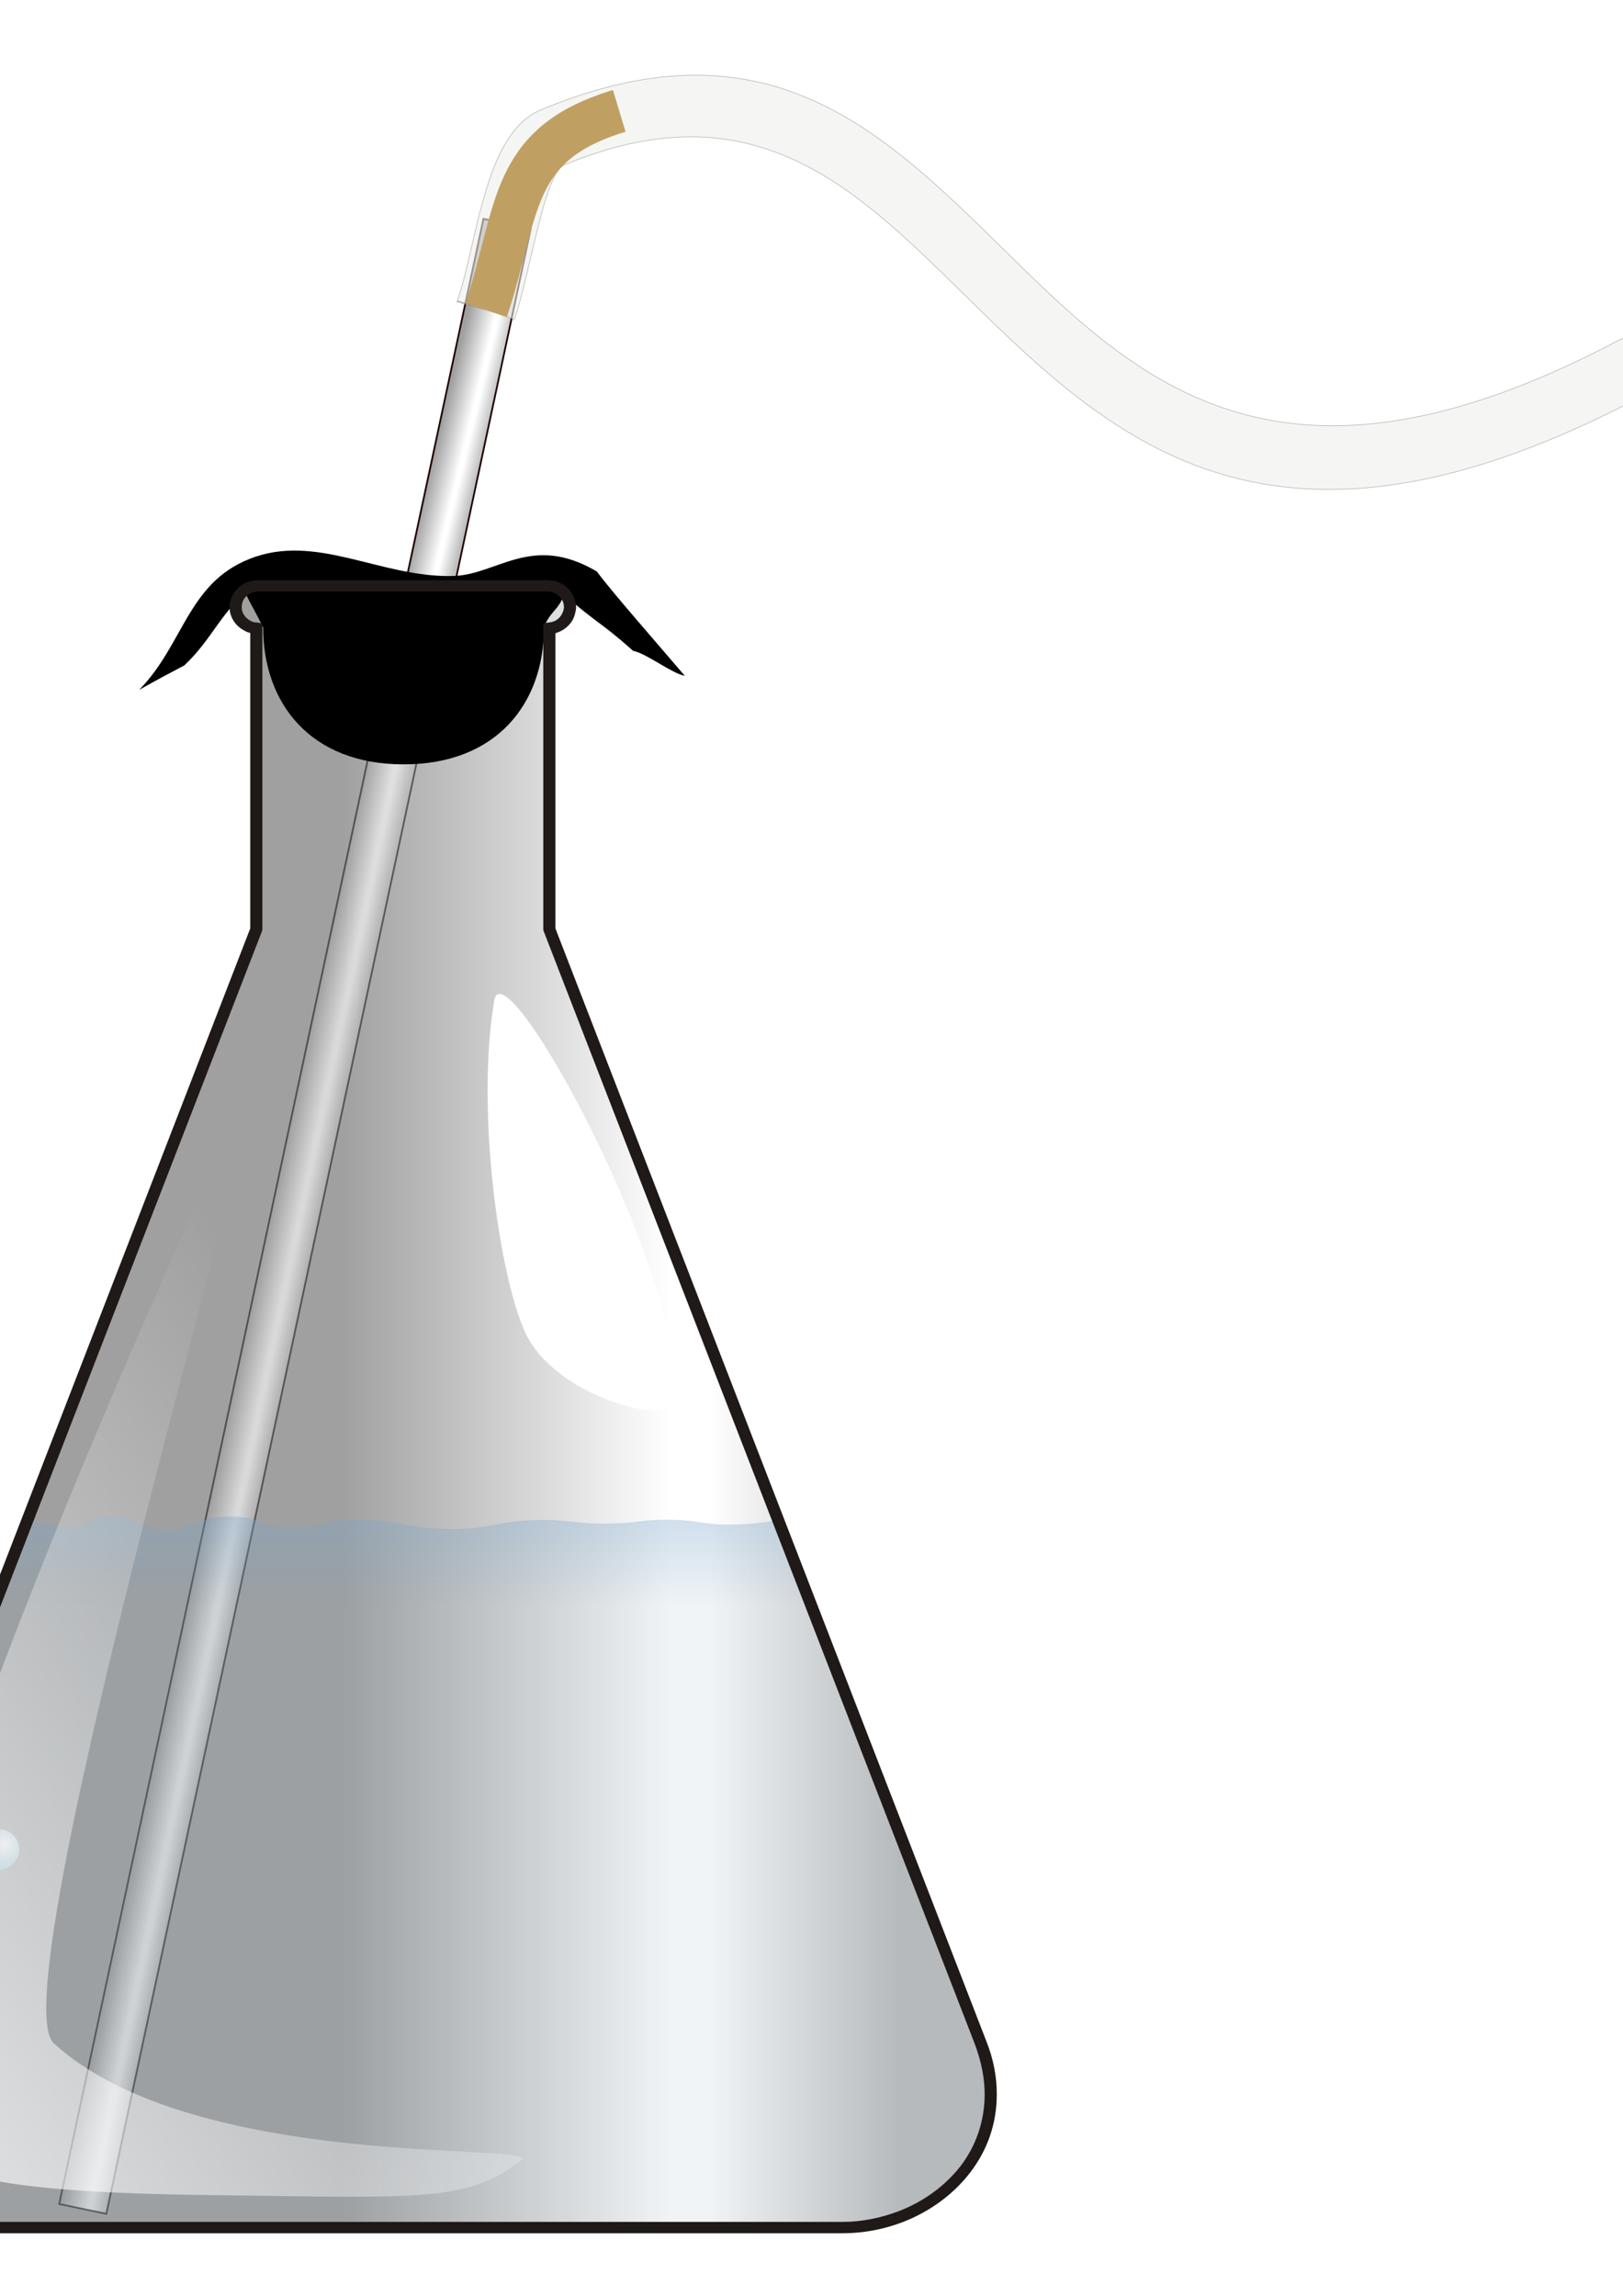
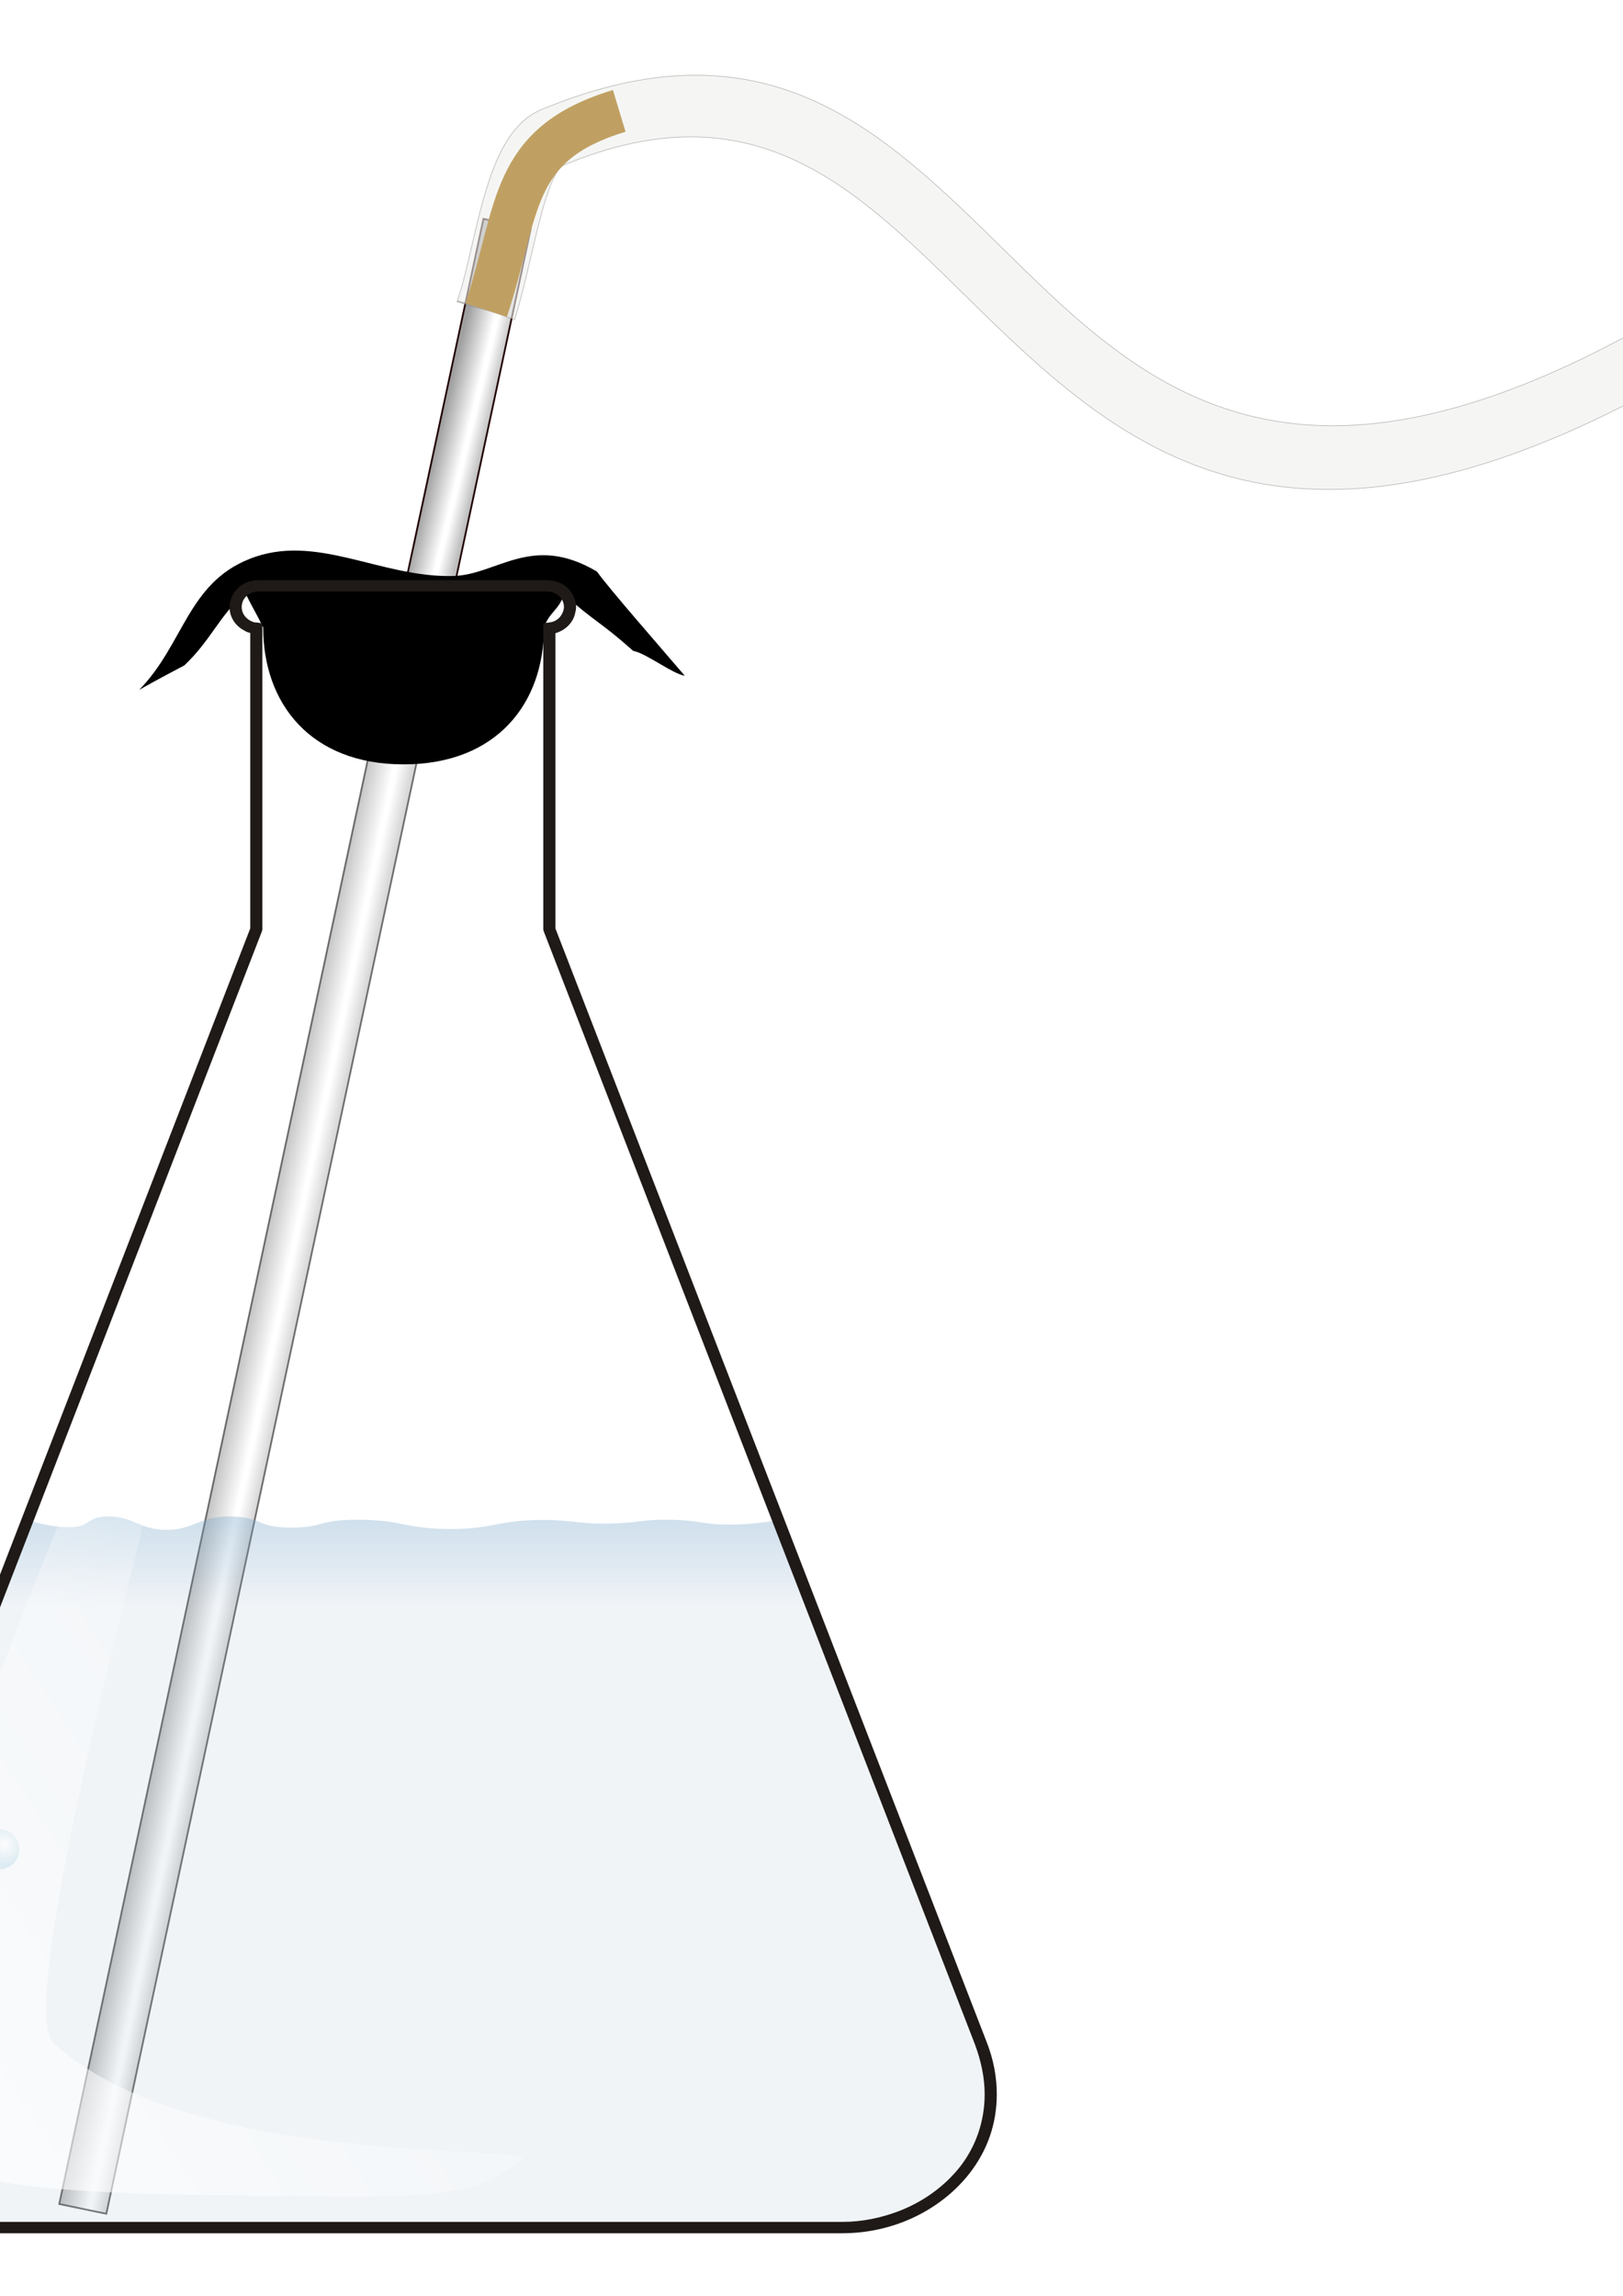
<svg xmlns="http://www.w3.org/2000/svg" xmlns:ns1="http://inkscape.sourceforge.net/DTD/sodipodi-0.dtd" xmlns:xlink="http://www.w3.org/1999/xlink" fill-rule="evenodd" image-rendering="optimizeQuality" shape-rendering="geometricPrecision" text-rendering="geometricPrecision" ns1:version="0.32" version="1.0" viewBox="0 0 8e3 11314" xml:space="preserve">
  <ns1:namedview bordercolor="#666666" borderopacity="1.0" pagecolor="#ffffff" />
  <defs>
    <style type="text/css">
    .str1 {stroke:#838281;stroke-width:3}
    .str0 {stroke:#1F1A17;stroke-width:3}
    .str2 {stroke:#C0A062;stroke-width:215;stroke-linejoin:round}
    .fil8 {fill:none}
    .fil3 {fill:#1F1A17}
    .fil7 {fill:#4D4948}
    .fil0 {fill:#FFFFFF}
    .fil4 {fill:#FFFFFF}
    .fil10 {fill:#D7C6A3}
    .fil13 {fill:#D7C7A4}
    .fil15 {fill:#D8C7A5}
    .fil17 {fill:#D8C8A6}
    .fil19 {fill:#D8C8A7}
    .fil21 {fill:#DAC9A8}
    .fil23 {fill:#DACAA9}
    .fil25 {fill:#DBCAAA}
    .fil27 {fill:#DBCCAB}
    .fil29 {fill:#DBCCAC}
    .fil31 {fill:#DDCDAD}
    .fil33 {fill:#DDCDAE}
    .fil35 {fill:#DECFAF}
    .fil37 {fill:#DED0B2}
    .fil40 {fill:#E0D2B4}
    .fil43 {fill:#E1D4B6}
    .fil45 {fill:#E1D4B7}
    .fil47 {fill:#E1D5B8}
    .fil48 {fill:#E3D6BA}
    .fil50 {fill:#E3D6BB}
    .fil52 {fill:#E4D8BC}
    .fil54 {fill:#E4D8BD}
    .fil53 {fill:#E5D9BE}
    .fil51 {fill:#E6DABF}
    .fil49 {fill:#E6DBC1}
    .fil46 {fill:#E8DDC3}
    .fil44 {fill:#E8DEC5}
    .fil42 {fill:#E9DEC6}
    .fil41 {fill:#EADFC8}
    .fil39 {fill:#EBE1C9}
    .fil38 {fill:#EBE2CC}
    .fil36 {fill:#EDE4CE}
    .fil34 {fill:#EFE6D1}
    .fil80 {fill:#EFF0ED}
    .fil32 {fill:#F0E7D4}
    .fil30 {fill:#F2E9D8}
    .fil28 {fill:#F2ECDC}
    .fil26 {fill:#F3EEDF}
    .fil24 {fill:#F5EFE2}
    .fil22 {fill:#F6F1E6}
    .fil20 {fill:#F8F3E9}
    .fil18 {fill:#F8F5ED}
    .fil16 {fill:#F9F7F0}
    .fil14 {fill:#FBF9F4}
    .fil12 {fill:#FCFBF7}
    .fil11 {fill:#FEFCFB}
    .fil9 {fill:#FFFFFF}
    .fil2 {fill:url(#c)}
    .fil6 {fill:url(#am)}
    .fil1 {fill:url(#b)}
    .fil5 {fill:url(#ak)}
    .fil73 {fill:url(#a)}
    .fil59 {fill:url(#aj)}
    .fil60 {fill:url(#ai)}
    .fil67 {fill:url(#ah)}
    .fil61 {fill:url(#bg)}
    .fil71 {fill:url(#bf)}
    .fil64 {fill:url(#be)}
    .fil56 {fill:url(#bd)}
    .fil57 {fill:url(#bc)}
    .fil63 {fill:url(#bb)}
    .fil55 {fill:url(#ba)}
    .fil79 {fill:url(#az)}
    .fil68 {fill:url(#ay)}
    .fil76 {fill:url(#ax)}
    .fil78 {fill:url(#aw)}
    .fil62 {fill:url(#av)}
    .fil58 {fill:url(#au)}
    .fil65 {fill:url(#at)}
    .fil72 {fill:url(#as)}
    .fil66 {fill:url(#ar)}
    .fil74 {fill:url(#aq)}
    .fil77 {fill:url(#ap)}
    .fil75 {fill:url(#ao)}
    .fil70 {fill:url(#an)}
    .fil69 {fill:url(#al)}
  </style>
    <linearGradient id="c" x1="3060" x2="3060" y1="6339" y2="7913" gradientUnits="userSpaceOnUse">
      <stop stop-color="#75C5F0" offset="0" />
      <stop stop-color="#789cbd" stop-opacity=".113" offset="1" />
    </linearGradient>
    <linearGradient id="am" x1="3060" x2="3060" y1="6339" y2="7913" gradientUnits="userSpaceOnUse">
      <stop stop-color="#B3DEF8" offset="0" />
      <stop stop-color="#fff" offset=".902" />
      <stop stop-color="#fff" offset="1" />
    </linearGradient>
    <linearGradient id="b" x1="1684" x2="4435" y1="6087" y2="6087" gradientUnits="userSpaceOnUse">
      <stop stop-color="#a0a0a0" offset="0" />
      <stop stop-color="#fff" offset=".588" />
      <stop stop-color="#fff" offset=".659" />
      <stop stop-color="#bebebe" offset="1" />
    </linearGradient>
    <linearGradient id="ak" x1="1684" x2="4435" y1="6087" y2="6087" gradientUnits="userSpaceOnUse">
      <stop stop-color="#fff" offset="0" />
      <stop stop-color="#fff" offset=".588" />
      <stop stop-color="#fff" offset=".659" />
      <stop stop-color="#fff" offset="1" />
    </linearGradient>
    <radialGradient id="a" cx="2183" cy="7053" r="52" gradientUnits="userSpaceOnUse">
      <stop stop-color="#fff" offset="0" />
      <stop stop-color="#A8CEDE" offset="1" />
    </radialGradient>
    <radialGradient id="aj" cx="2203" cy="7298" r="52" gradientUnits="userSpaceOnUse" href="#id6">
  </radialGradient>
    <radialGradient id="ai" cx="2236" cy="7501" r="52" gradientUnits="userSpaceOnUse" href="#id6">
  </radialGradient>
    <radialGradient id="ah" cx="2263" cy="6972" r="52" gradientUnits="userSpaceOnUse" href="#id6">
  </radialGradient>
    <radialGradient id="bg" cx="2268" cy="7703" r="52" gradientUnits="userSpaceOnUse" href="#id6">
  </radialGradient>
    <radialGradient id="bf" cx="2272" cy="6597" r="52" gradientUnits="userSpaceOnUse" href="#id6">
  </radialGradient>
    <radialGradient id="be" cx="2287" cy="7241" r="52" gradientUnits="userSpaceOnUse" href="#id6">
  </radialGradient>
    <radialGradient id="bd" cx="2296" cy="7619" r="52" gradientUnits="userSpaceOnUse" href="#id6">
  </radialGradient>
    <radialGradient id="bc" cx="2341" cy="7396" r="52" gradientUnits="userSpaceOnUse" href="#id6">
  </radialGradient>
    <radialGradient id="bb" cx="2360" cy="7478" r="52" gradientUnits="userSpaceOnUse" href="#id6">
  </radialGradient>
    <radialGradient id="ba" cx="2366" cy="7777" r="52" gradientUnits="userSpaceOnUse" href="#id6">
  </radialGradient>
    <radialGradient id="az" cx="2372" cy="7090" r="52" gradientUnits="userSpaceOnUse" href="#id6">
  </radialGradient>
    <radialGradient id="ay" cx="2375" cy="6826" r="49" gradientUnits="userSpaceOnUse" href="#id6">
  </radialGradient>
    <radialGradient id="ax" cx="2412" cy="6697" r="52" gradientUnits="userSpaceOnUse" href="#id6">
  </radialGradient>
    <radialGradient id="aw" cx="2420" cy="6483" r="52" gradientUnits="userSpaceOnUse" href="#id6">
  </radialGradient>
    <radialGradient id="av" cx="2437" cy="7652" r="52" gradientUnits="userSpaceOnUse" href="#id6">
  </radialGradient>
    <radialGradient id="au" cx="2439" cy="7565" r="52" gradientUnits="userSpaceOnUse" href="#id6">
  </radialGradient>
    <radialGradient id="at" cx="2465" cy="7219" r="52" gradientUnits="userSpaceOnUse" href="#id6">
  </radialGradient>
    <radialGradient id="as" cx="2471" cy="7377" r="52" gradientUnits="userSpaceOnUse" href="#id6">
  </radialGradient>
    <radialGradient id="ar" cx="2485" cy="6953" r="52" gradientUnits="userSpaceOnUse" href="#id6">
  </radialGradient>
    <radialGradient id="aq" cx="2545" cy="6781" r="52" gradientUnits="userSpaceOnUse" href="#id6">
  </radialGradient>
    <radialGradient id="ap" cx="2627" cy="6578" r="52" gradientUnits="userSpaceOnUse" href="#id6">
  </radialGradient>
    <radialGradient id="ao" cx="2636" cy="7060" r="52" gradientUnits="userSpaceOnUse" href="#id6">
  </radialGradient>
    <radialGradient id="an" cx="2641" cy="6385" r="52" gradientUnits="userSpaceOnUse" href="#id6">
  </radialGradient>
    <radialGradient id="al" cx="2776" cy="6512" r="52" gradientUnits="userSpaceOnUse" href="#id6">
  </radialGradient>
    <style type="text/css">
    .fil0 {fill:#000000}
  </style>
    <radialGradient id="ab" cx="2352" cy="7790" r="52" gradientUnits="userSpaceOnUse" xlink:href="#a" />
    <radialGradient id="aa" cx="2282" cy="7632" r="52" gradientUnits="userSpaceOnUse" xlink:href="#a" />
    <radialGradient id="z" cx="2327" cy="7409" r="52" gradientUnits="userSpaceOnUse" xlink:href="#a" />
    <radialGradient id="y" cx="2425" cy="7578" r="52" gradientUnits="userSpaceOnUse" xlink:href="#a" />
    <radialGradient id="x" cx="2189" cy="7311" r="52" gradientUnits="userSpaceOnUse" xlink:href="#a" />
    <radialGradient id="w" cx="2222" cy="7514" r="52" gradientUnits="userSpaceOnUse" xlink:href="#a" />
    <radialGradient id="v" cx="2255" cy="7717" r="52" gradientUnits="userSpaceOnUse" xlink:href="#a" />
    <radialGradient id="u" cx="2424" cy="7666" r="52" gradientUnits="userSpaceOnUse" xlink:href="#a" />
    <radialGradient id="t" cx="2346" cy="7491" r="52" gradientUnits="userSpaceOnUse" xlink:href="#a" />
    <radialGradient id="s" cx="2274" cy="7255" r="52" gradientUnits="userSpaceOnUse" xlink:href="#a" />
    <radialGradient id="r" cx="2451" cy="7233" r="52" gradientUnits="userSpaceOnUse" xlink:href="#a" />
    <radialGradient id="q" cx="2472" cy="6966" r="52" gradientUnits="userSpaceOnUse" xlink:href="#a" />
    <radialGradient id="p" cx="2250" cy="6985" r="52" gradientUnits="userSpaceOnUse" xlink:href="#a" />
    <radialGradient id="o" cx="2363" cy="6838" r="49" gradientUnits="userSpaceOnUse" xlink:href="#a" />
    <radialGradient id="n" cx="2762" cy="6526" r="52" gradientUnits="userSpaceOnUse" xlink:href="#a" />
    <radialGradient id="m" cx="2627" cy="6399" r="52" gradientUnits="userSpaceOnUse" xlink:href="#a" />
    <radialGradient id="l" cx="2258" cy="6611" r="52" gradientUnits="userSpaceOnUse" xlink:href="#a" />
    <radialGradient id="k" cx="2457" cy="7390" r="52" gradientUnits="userSpaceOnUse" xlink:href="#a" />
    <radialGradient id="j" cx="2169" cy="7066" r="52" gradientUnits="userSpaceOnUse" xlink:href="#a" />
    <radialGradient id="i" cx="2531" cy="6795" r="52" gradientUnits="userSpaceOnUse" xlink:href="#a" />
    <radialGradient id="h" cx="2622" cy="7074" r="52" gradientUnits="userSpaceOnUse" xlink:href="#a" />
    <radialGradient id="g" cx="2399" cy="6711" r="52" gradientUnits="userSpaceOnUse" xlink:href="#a" />
    <radialGradient id="f" cx="2613" cy="6592" r="52" gradientUnits="userSpaceOnUse" xlink:href="#a" />
    <radialGradient id="e" cx="2406" cy="6496" r="52" gradientUnits="userSpaceOnUse" xlink:href="#a" />
    <radialGradient id="d" cx="2358" cy="7103" r="52" gradientUnits="userSpaceOnUse" xlink:href="#a" />
    <linearGradient id="ac" x1="-568.95" x2="2575" y1="10398" y2="8346.8" gradientUnits="userSpaceOnUse">
      <stop stop-color="#fff" offset="0" />
      <stop stop-color="#fff" stop-opacity="0" offset="1" />
    </linearGradient>
    <linearGradient id="ag" x1="3060" x2="3060" y1="6339" y2="7913" gradientTransform="matrix(2.215 0 0 2.215 -4792.5 -6554)" gradientUnits="userSpaceOnUse" xlink:href="#c" />
    <linearGradient id="af" x1="148.72" x2="159.21" y1="116.08" y2="118.59" gradientTransform="matrix(21.55 0 0 21.55 -1101.5 -114.9)" gradientUnits="userSpaceOnUse" xlink:href="#b" />
    <linearGradient id="ae" x1="100.82" x2="111.11" y1="341.31" y2="343.49" gradientTransform="matrix(21.55 0 0 21.55 -1101.5 -114.9)" gradientUnits="userSpaceOnUse" xlink:href="#b" />
    <linearGradient id="ad" x1="-913.16" x2="4884.4" y1="6931.4" y2="6931.4" gradientUnits="userSpaceOnUse" xlink:href="#b" />
  </defs>
-   <path class="fil1" d="m2708.9 3096.5v1484.3l2124.7 5483.2c199.4 514-221.6 913-680.2 913h-4335.6c-458.6 0-879.5-399-680.15-913l2124.6-5483.2 0.1-1484.3c-55.4-4.4-99.7-51-99.7-104.1 0-57.6 48.7-106.4 110.7-106.4h1424.6c62 0 110.7 48.8 110.7 106.4 0 53.1-44.3 99.7-99.7 104.1z" fill="url(#ad)" />
  <path class="fil0" d="m8325.1 663.94 70.9-48.74 283.6 403.2-70.9 48.8-283.6-403.26z" fill="#fff" />
  <path d="m1844.2 3597.8-1552.3 7264.2 232.33 48 1563.8-7312.2h-243.8z" fill="url(#ae)" opacity=".6" stroke="#1f1a17" stroke-width="8.62" />
  <path d="m1844.2 3597.8h243.8l528-2468.8-233-50.5-538.8 2519.3z" fill="url(#af)" stroke="#1f0000" stroke-width="8.62" />
  <path class="fil2" d="m3843.3 7489.7 990.3 2574.3c199.4 514-221.6 913-680.2 913h-4335.6c-458.6 0-879.5-399-680.15-913l996.95-2574.3s97.52 36.7 207.65 36.7 80.51-56.3 200.27-53c119.76 3.4 147.36 66.3 278.76 66.3s167.14-69.6 320.12-66.3c153.1 3.4 124 55.2 292 55.2s129.7-40.5 339.3-38.9c209.6 1.7 224.8 43.4 432.4 45.6 207.7 2.1 238.6-36.5 418.2-43.7 166.3-6.6 220.3 19.2 366.9 17 173.2-2.5 154.8-20.1 306-18.9 151.3 1.3 162.3 23.9 299.1 23.9 136.7 0 248-23.9 248-23.9z" fill="url(#ag)" ns1:nodetypes="ccccccsszszssssssc" />
  <path class="fil0" d="m685.71 3400c218.75-222.2 238.84-523.7 542.39-644.7 328.2-132.9 647.4 93.3 1006.7 83.3 216.6-5.9 386.2-212.2 707.6-21.8 62.5 87.3 314.8 374.9 433.1 513.8-64.8-11.9-189.8-111.1-254.5-123-162.9-144.8-178.6-134.9-341.5-277.7-24.6 77.4-71.4 85.3-98.2 162.6 0 373-232.2 674.5-692 674.5s-692-301.5-692-674.5c-33.5-69.4-55.8-103.1-89.3-172.5-131.7 123-169.6 236-299.07 359-75.9 39.7-149.56 79.4-223.22 121z" fill="#bea878" />
  <path class="fil3" d="m2737.8 3096.5v1484.3h-59.9v-1484.3h59.9zm-57.7 1493.2-2.2-8.9h31l-28.8 8.9zm55.4-19.9 2124.6 5485.2-55.3 18-2124.7-5483.3 55.4-19.9zm2124.6 5485.2c37.7 93 53.2 182 53.2 266h-59.8c0-77-15.5-159-48.7-248l55.3-18zm53.2 266c0 149-48.7 279-132.9 388l-46.5-33c75.3-98 119.6-220 119.6-355h59.8zm-132.9 388c-82 106-197.2 190-327.9 241l-22.1-53c119.6-46 225.9-122 303.5-221l46.5 33zm-327.9 241c-93 36-195 56-299.1 56v-56c95.3 0 190.5-20 277-53l22.1 53zm-299.1 56h-4335.6l-0.01-56h4335.6v56zm-4335.6 0c-104.12 0-206.03-20-299.08-56l22.15-53c86.41 33 181.67 53 276.93 53v56zm-299.08-56c-130.71-51-245.92-135-327.89-241l48.74-33c75.33 99 181.67 175 301.3 221l-22.15 53zm-327.89-241c-84.18-109-132.92-239-132.92-388h59.81c0 135 44.31 257 121.85 355l-48.74 33zm-132.92-388c0-84 15.5-173 53.17-266l55.38 18c-33.23 89-48.74 171-48.74 248h-59.81zm53.17-266 2124.6-5485.2 55.4 19.9-2124.6 5483.3-55.43-18zm2182.2-5474.2-2.2 8.9-28.8-8.9h31zm-59.8 0v-1484.3h59.8v1484.3h-59.8zm31-1513.1 28.8 4.4v24.4h-31l2.2-28.8zm-4.5 57.6 4.5-57.6-4.5 57.6zl2.3-28.8-2.3 28.8zc-11-2.2-19.9-4.4-28.8-6.6l17.8-53.2c4.4 2.2 11 2.2 15.5 2.2l-4.5 57.6zm-28.8-6.6 8.9-26.6-8.9 26.6zc-11-2.3-19.9-6.7-26.5-11.1l28.8-48.8c4.4 2.3 8.8 4.5 15.5 6.7l-17.8 53.2zm-26.5-11.1c-44.3-22.2-73.1-66.5-73.1-115.2h59.8c0 28.8 17.7 53.1 42.1 66.4l-28.8 48.8zm-73.1-115.2h59.8-59.8zc0-37.7 17.7-70.9 42-95.3l42.1 39.9c-15.5 13.3-24.3 33.2-24.3 55.4h-59.8zm42-95.3 22.2 19.9-22.2-19.9zc26.6-24.4 62.1-37.7 99.7-37.7v55.4c-22.1 0-42.1 8.9-57.6 22.2l-42.1-39.9zm99.7-37.7v55.4-55.4zh1424.6v55.4h-1424.6v-55.4zm1424.6 0v55.4-55.4zc37.6 0 73.1 13.3 99.7 37.7l-42.1 39.9c-15.5-13.3-35.5-22.2-57.6-22.2v-55.4zm99.7 37.7c24.3 24.4 42.1 57.6 42.1 95.3h-59.9c0-22.2-8.8-39.9-24.3-55.4l42.1-39.9zm42.1 95.3h-59.9 59.9zh-59.9 59.9zc0 8.8-2.3 19.9-4.5 28.8l-57.6-13.3c0-4.4 2.2-8.9 2.2-15.5h59.9zm-4.5 28.8c-2.2 8.8-4.4 17.7-8.8 26.6l-55.4-24.4c2.2-4.4 4.4-8.9 6.6-15.5l57.6 13.3zm-8.8 26.6c-20 42.1-64.3 73.1-115.2 77.5l-4.5-57.6c28.8-2.2 53.2-19.9 64.3-44.3l55.4 24.4zm-148.5 48.7v-24.4l28.8-4.4 2.2 28.8h-31z" fill="#1f1a17" fill-rule="nonzero" />
  <circle class="fil55" transform="matrix(1.699 0 0 1.699 -3603.8 -2500.8)" cx="2352" cy="7790" r="52" fill="url(#ab)" opacity=".7" ns1:cx="2352" ns1:cy="7790" ns1:rx="52" ns1:ry="52" />
  <circle class="fil56" transform="matrix(1.802 0 0 1.802 -3870.5 -3376.7)" cx="2282" cy="7632" r="52" fill="url(#aa)" opacity=".7" ns1:cx="2282" ns1:cy="7632" ns1:rx="52" ns1:ry="52" />
-   <circle class="fil57" transform="matrix(2.215 0 0 2.215 -4792.5 -6554)" cx="2327" cy="7409" r="52" fill="url(#z)" opacity=".7" ns1:cx="2327" ns1:cy="7409" ns1:rx="52" ns1:ry="52" />
  <circle class="fil58" transform="matrix(1.699 0 0 1.699 -3512.3 -2610.3)" cx="2425" cy="7578" r="52" fill="url(#y)" opacity=".7" ns1:cx="2425" ns1:cy="7578" ns1:rx="52" ns1:ry="52" />
  <circle class="fil59" transform="matrix(1.699 0 0 1.699 -3688 -2748.3)" cx="2189" cy="7311" r="52" fill="url(#x)" opacity=".7" ns1:cx="2189" ns1:cy="7311" ns1:rx="52" ns1:ry="52" />
  <circle class="fil60" transform="matrix(1.699 0 0 1.699 -3671 -2643.4)" cx="2222" cy="7514" r="52" fill="url(#w)" opacity=".7" ns1:cx="2222" ns1:cy="7514" ns1:rx="52" ns1:ry="52" />
  <circle class="fil61" transform="matrix(1.389 0 0 1.389 -2970.7 -129.21)" cx="2255" cy="7717" r="52" fill="url(#v)" opacity=".7" ns1:cx="2255" ns1:cy="7717" ns1:rx="52" ns1:ry="52" />
  <circle class="fil62" transform="matrix(1.699 0 0 1.699 -3566.6 -2564.9)" cx="2424" cy="7666" r="52" fill="url(#u)" opacity=".7" ns1:cx="2424" ns1:cy="7666" ns1:rx="52" ns1:ry="52" />
  <circle class="fil63" transform="matrix(1.699 0 0 1.699 -3606.9 -2655.3)" cx="2346" cy="7491" r="52" fill="url(#t)" opacity=".7" ns1:cx="2346" ns1:cy="7491" ns1:rx="52" ns1:ry="52" />
  <circle class="fil64" transform="matrix(2.215 0 0 2.215 -4792.5 -6554)" cx="2274" cy="7255" r="52" fill="url(#s)" opacity=".7" ns1:cx="2274" ns1:cy="7255" ns1:rx="52" ns1:ry="52" />
  <circle class="fil65" transform="matrix(2.215 0 0 2.215 -4792.5 -6554)" cx="2451" cy="7233" r="52" fill="url(#r)" opacity=".7" ns1:cx="2451" ns1:cy="7233" ns1:rx="52" ns1:ry="52" />
  <circle class="fil66" transform="matrix(1.595 0 0 1.595 -3291.6 -2201.2)" cx="2472" cy="6966" r="52" fill="url(#q)" opacity=".7" ns1:cx="2472" ns1:cy="6966" ns1:rx="52" ns1:ry="52" />
  <circle class="fil67" transform="matrix(1.905 0 0 1.905 -4078.7 -4403.9)" cx="2250" cy="6985" r="52" fill="url(#p)" opacity=".7" ns1:cx="2250" ns1:cy="6985" ns1:rx="52" ns1:ry="52" />
  <circle class="fil68" transform="matrix(2.764 0 0 2.764 -6115.5 -10278)" cx="2363" cy="6838" r="49" fill="url(#o)" opacity=".7" ns1:cx="2363" ns1:cy="6838" ns1:rx="49" ns1:ry="49" />
  <circle class="fil69" transform="matrix(2.215 0 0 2.215 -4792.5 -6554)" cx="2762" cy="6526" r="52" fill="url(#n)" opacity=".7" ns1:cx="2762" ns1:cy="6526" ns1:rx="52" ns1:ry="52" />
  <circle class="fil70" transform="matrix(2.215 0 0 2.215 -4792.5 -6554)" cx="2627" cy="6399" r="52" fill="url(#m)" opacity=".7" ns1:cx="2627" ns1:cy="6399" ns1:rx="52" ns1:ry="52" />
  <circle class="fil71" transform="matrix(2.215 0 0 2.215 -4792.5 -6554)" cx="2258" cy="6611" r="52" fill="url(#l)" opacity=".7" ns1:cx="2258" ns1:cy="6611" ns1:rx="52" ns1:ry="52" />
  <circle class="fil72" transform="matrix(1.595 0 0 1.595 -3300.9 -1938.2)" cx="2457" cy="7390" r="52" fill="url(#k)" opacity=".7" ns1:cx="2457" ns1:cy="7390" ns1:rx="52" ns1:ry="52" />
  <circle class="fil73" transform="matrix(1.905 0 0 1.905 -4136 -4346.6)" cx="2169" cy="7066" r="52" fill="url(#j)" opacity=".7" ns1:cx="2169" ns1:cy="7066" ns1:rx="52" ns1:ry="52" />
  <circle class="fil74" transform="matrix(2.215 0 0 2.215 -4792.5 -6554)" cx="2531" cy="6795" r="52" fill="url(#i)" opacity=".7" ns1:cx="2531" ns1:cy="6795" ns1:rx="52" ns1:ry="52" />
-   <circle class="fil75" transform="matrix(2.215 0 0 2.215 -4792.5 -6554)" cx="2622" cy="7074" r="52" fill="url(#h)" opacity=".7" ns1:cx="2622" ns1:cy="7074" ns1:rx="52" ns1:ry="52" />
  <circle class="fil76" transform="matrix(2.215 0 0 2.215 -4792.5 -6554)" cx="2399" cy="6711" r="52" fill="url(#g)" opacity=".7" ns1:cx="2399" ns1:cy="6711" ns1:rx="52" ns1:ry="52" />
  <circle class="fil77" transform="matrix(2.629 0 0 2.629 -5851.5 -9258.2)" cx="2613" cy="6592" r="52" fill="url(#f)" opacity=".7" ns1:cx="2613" ns1:cy="6592" ns1:rx="52" ns1:ry="52" />
  <circle class="fil78" transform="matrix(2.732 0 0 2.732 -6063 -9938.4)" cx="2406" cy="6496" r="52" fill="url(#e)" opacity=".7" ns1:cx="2406" ns1:cy="6496" ns1:rx="52" ns1:ry="52" />
  <circle class="fil79" transform="matrix(2.215 0 0 2.215 -4792.5 -6554)" cx="2358" cy="7103" r="52" fill="url(#d)" opacity=".7" ns1:cx="2358" ns1:cy="7103" ns1:rx="52" ns1:ry="52" />
  <path class="fil80 str1" d="m2254.8 1483.7v4.4l124 35.4-124-39.8zm0 4.4c-2.2 0-2.2 2.2-2.2 0 0 0 2.2-6.7 2.2-6.7l141.8 46.6-17.8-4.5 33.3 8.9 124 42.1c28.8-88.6 53.2-190.5 77.6-296.9 50.9-214.9 101.9-438.64 168.4-465.22 928.2-385.49 1426.7 106.34 1956.2 624.72 835.2 822 1736.9 1708.1 4200.5-6.6l-170.6-241.5c-2259.8 1575.2-3072.8 777.6-3823.9 37.7-600.4-589.34-1167.5-1145.4-2275.2-686.82-206.1 84.18-277 385.48-343.4 671.32-22.2 97.4-44.3 192.7-70.9 270.2m0 6.7h-2.2" fill="#c8c8c8" opacity=".6" stroke="#646464" stroke-width="6.647" />
  <path class="fil8 str2" d="m2396.6 1528c163.9-498.5 113-817.53 655.7-981.48" fill="none" stroke="#c0a062" stroke-linejoin="round" stroke-width="476.32" />
  <path d="m1233 5368.5c-393.19 810-2121.5 4642.5-1728.3 5115.5 170.21 205 287.89 320 1544.7 334 1015.2 12 1251.3 38 1520.2-172 114.1-89-1608.8 59-2304.4-576-285.77-261.3 1177.6-5133.6 967.8-4701.5z" fill="url(#ac)" fill-rule="evenodd" opacity=".7" stroke-width="0" ns1:nodetypes="csssss" />
  <path d="m2436 4931.2c46.6-279.4 912.8 1286 898.5 1965.3-2.9 137.2-559.8 3.8-730-299.4-131.4-234.1-264-1093.6-168.5-1665.9z" fill="#fff" fill-rule="evenodd" stroke-width="0" ns1:nodetypes="csss" />
</svg>